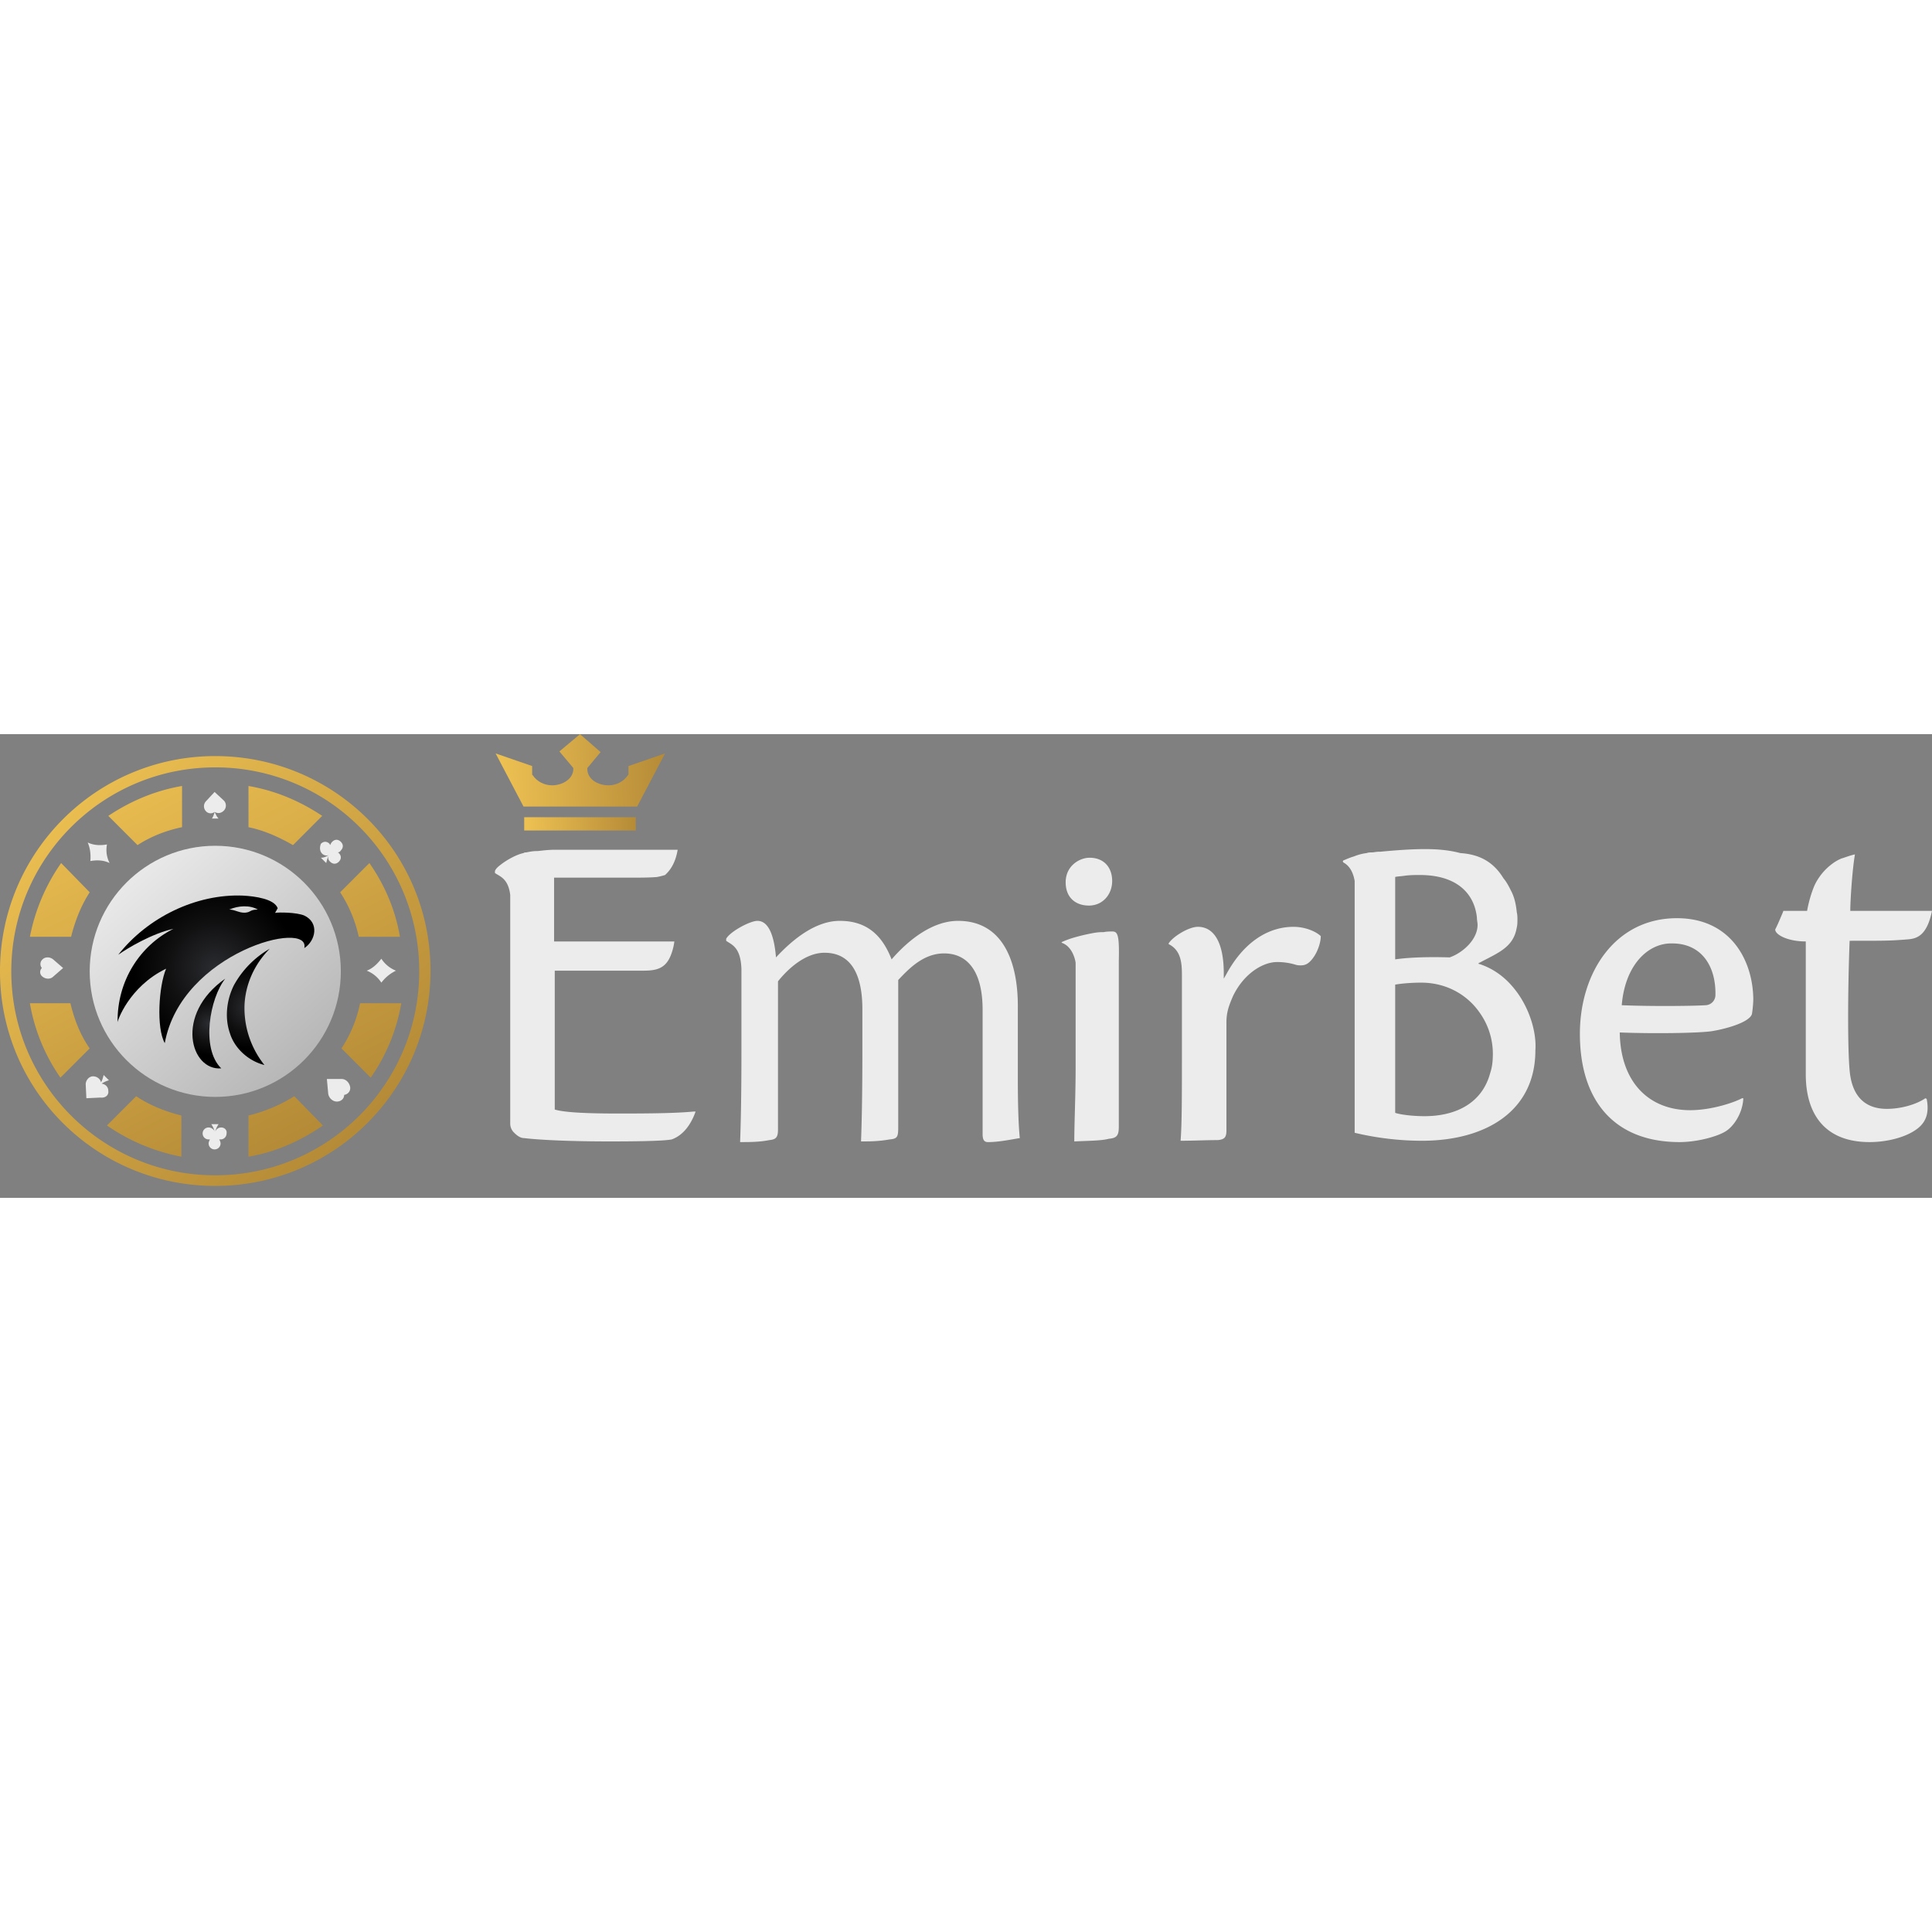
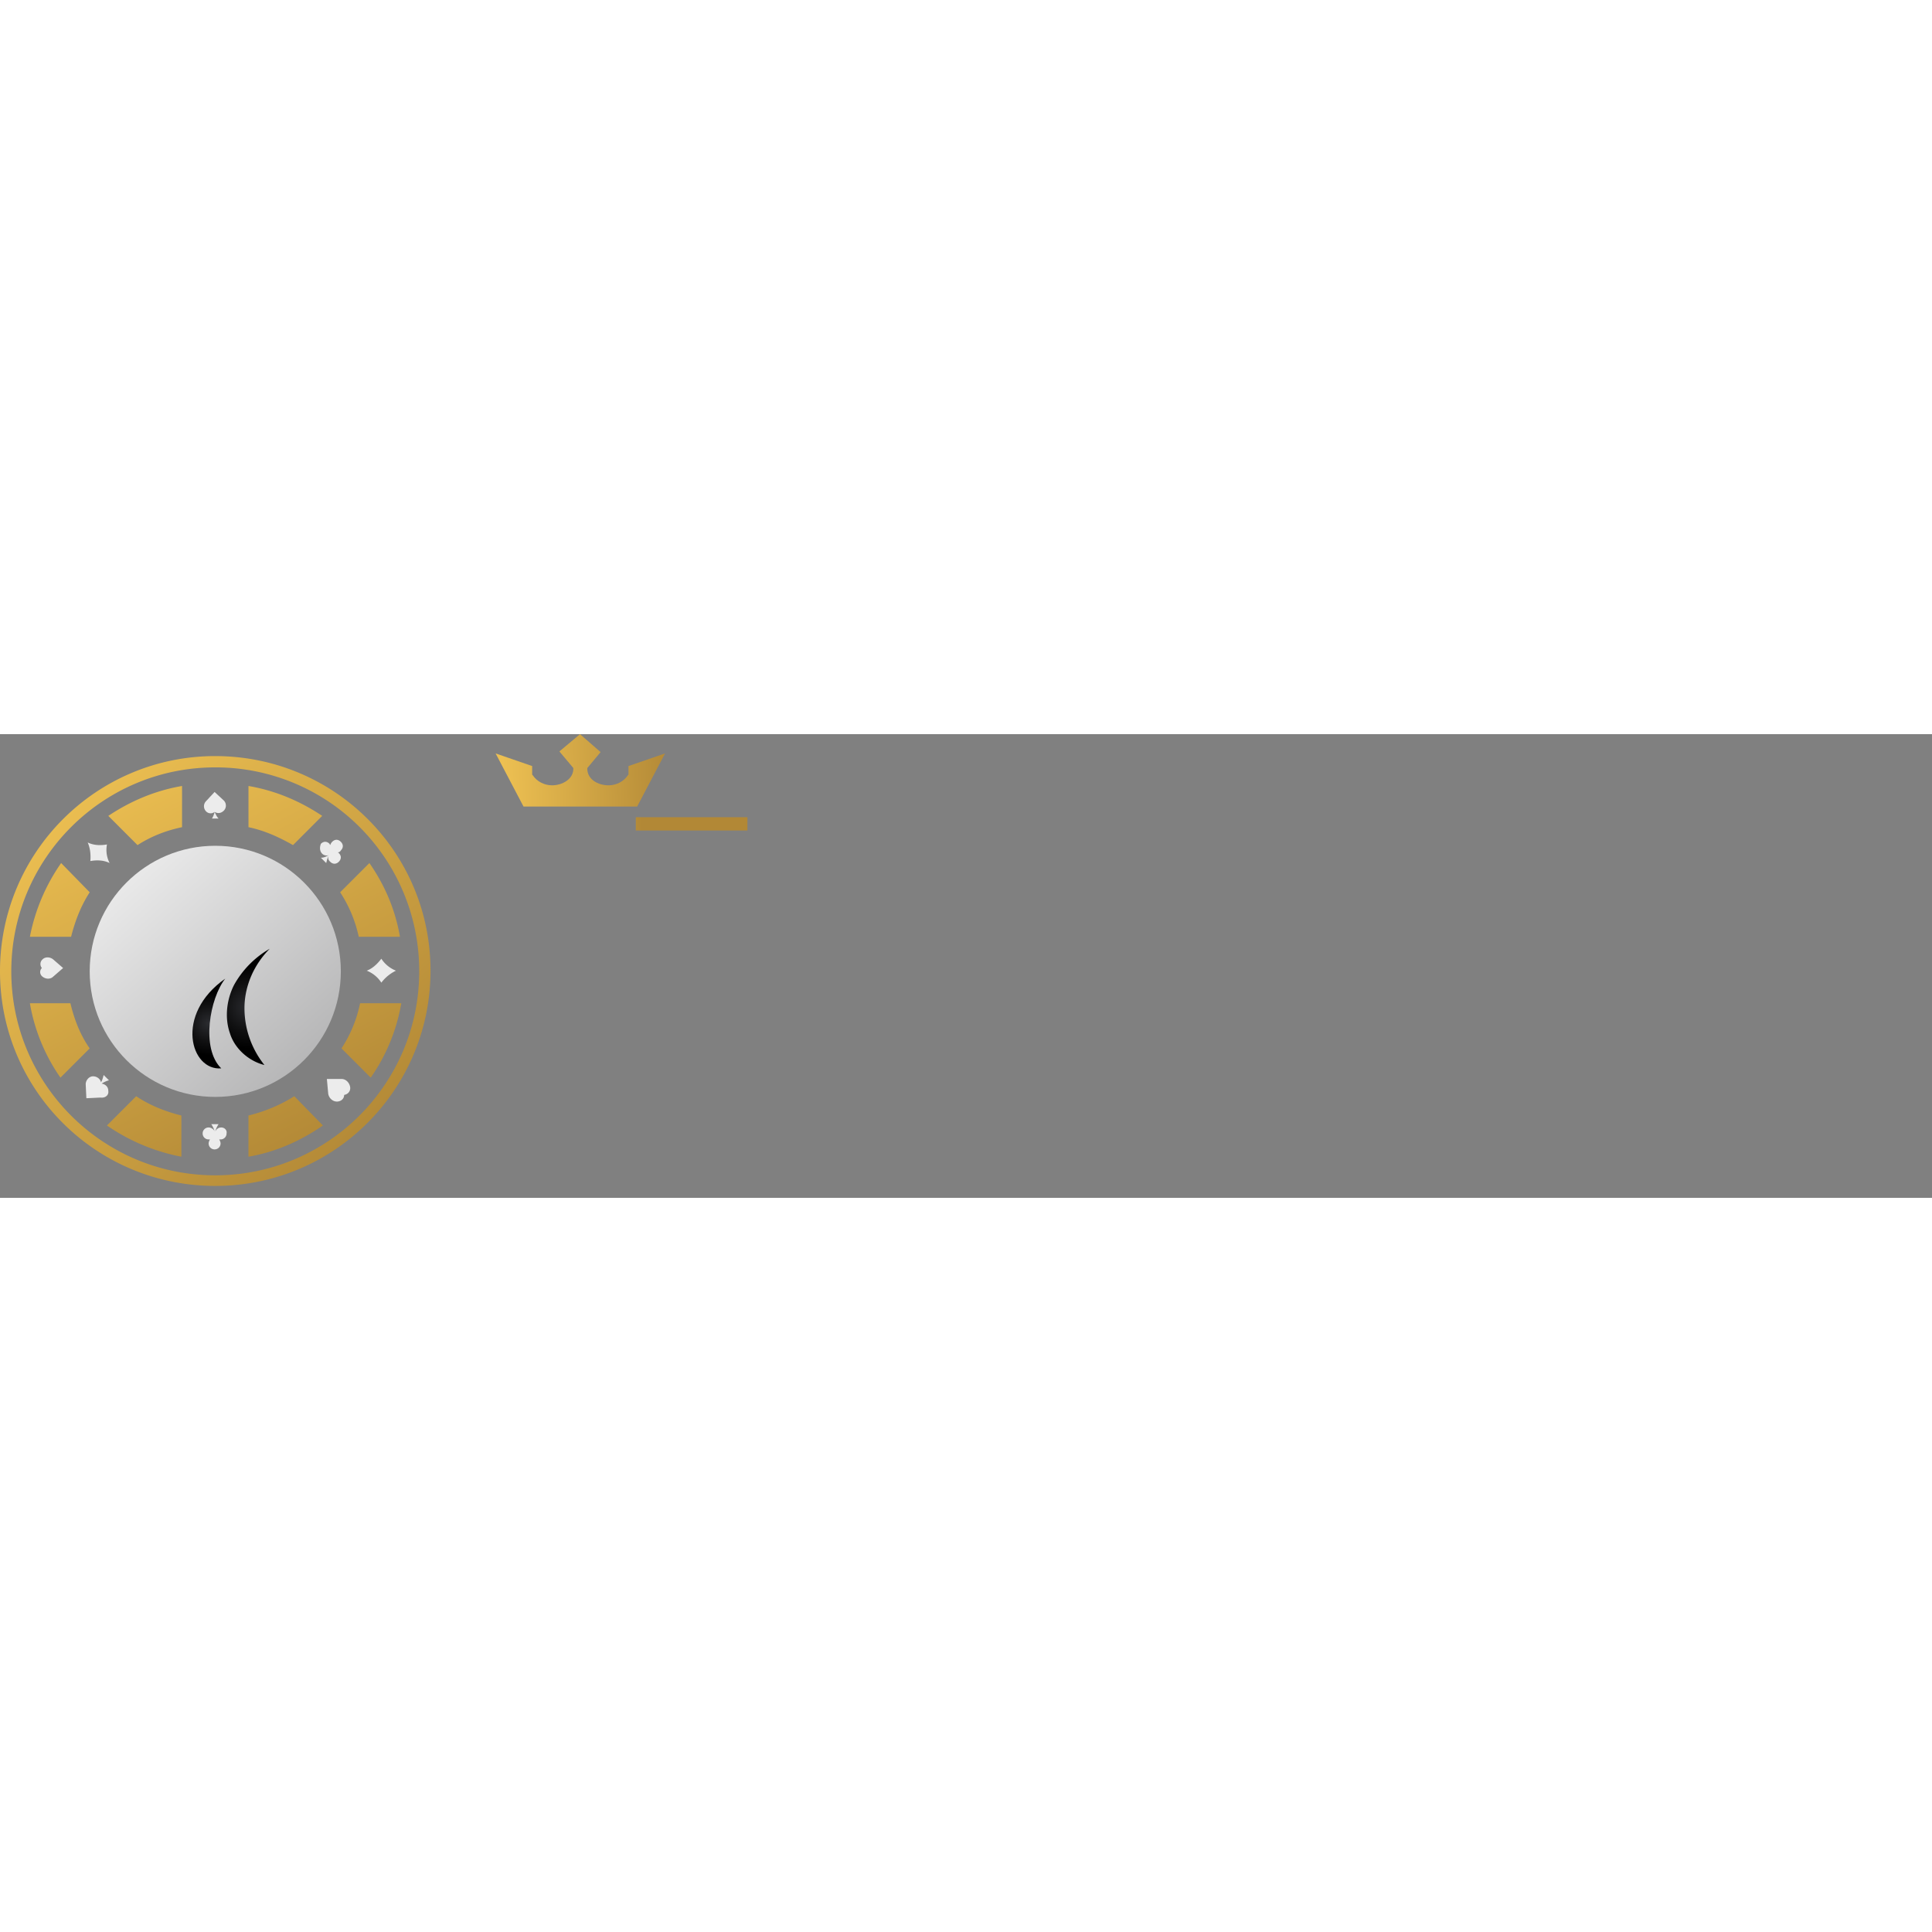
<svg xmlns="http://www.w3.org/2000/svg" width="140" height="140" fill="none" viewBox="0 0 150 36">
  <rect x="0" y="0" width="150" height="36" fill="#808080" stroke="none" />
  <path fill="url(#a)" d="M16.713 1.702C7.479 1.702 0 9.182 0 18.415s7.48 16.66 16.713 16.66 16.712-7.479 16.712-16.712-7.48-16.66-16.712-16.66Zm0 32.549C7.943 34.25.877 27.132.877 18.415c0-8.718 7.067-15.836 15.836-15.836a15.806 15.806 0 0 1 15.835 15.836c0 8.769-7.118 15.836-15.835 15.836Z" />
  <path fill="url(#b)" d="M16.713 28.164c5.384 0 9.749-4.365 9.749-9.75 0-5.383-4.365-9.748-9.75-9.748-5.384 0-9.748 4.365-9.748 9.749s4.364 9.749 9.749 9.749Z" />
  <path fill="url(#c)" d="m8.408 6.345 2.27 2.27c1.031-.671 2.218-1.136 3.456-1.393V4.023c-2.115.362-4.024 1.187-5.726 2.322Zm10.884-2.322v3.199c1.238.257 2.372.773 3.456 1.392l2.27-2.27c-1.703-1.134-3.611-1.96-5.726-2.32Zm8.665 16.868a10.083 10.083 0 0 1-1.444 3.507l2.27 2.27a14.301 14.301 0 0 0 2.373-5.777h-3.198Zm.723-10.884-2.27 2.27a10.247 10.247 0 0 1 1.444 3.456h3.198c-.36-2.115-1.186-4.024-2.372-5.726Zm-23.934 0a14.918 14.918 0 0 0-2.425 5.726H5.52c.31-1.238.774-2.425 1.445-3.456l-2.218-2.27Zm.722 10.884H2.32a14.3 14.3 0 0 0 2.373 5.777l2.27-2.27c-.722-1.031-1.187-2.218-1.496-3.507Zm5.106 7.221-2.27 2.27a15.148 15.148 0 0 0 5.778 2.424v-3.198c-1.238-.31-2.424-.774-3.508-1.496Zm12.277 0a12.111 12.111 0 0 1-3.56 1.496v3.198c2.116-.36 4.076-1.238 5.778-2.424l-2.218-2.27Z" />
  <path fill="#ECECEC" d="M16.661 6.035a1.544 1.544 0 0 1-.206.516h.516c-.155-.155-.207-.31-.31-.516.258.155.516.103.722-.103a.561.561 0 0 0 0-.774l-.722-.67-.67.722a.561.561 0 0 0 0 .774.486.486 0 0 0 .67.051ZM7.015 9.852c.568-.103 1.084-.051 1.496.155a2.216 2.216 0 0 1-.206-1.444c-.567.103-1.083.051-1.496-.155.155.361.258.825.206 1.444Zm-3.714 8.976c.258.206.62.206.826 0l.773-.671-.773-.67c-.258-.207-.62-.207-.826 0a.486.486 0 0 0-.051.67.44.44 0 0 0 .051.67Zm25.172-.465a2.4 2.4 0 0 1 1.135.929 3.118 3.118 0 0 1 1.135-.929 2.4 2.4 0 0 1-1.135-.928c-.36.464-.722.774-1.135.928Zm-1.96 8.408h-1.135l.104 1.135c.051.361.36.619.67.619.31 0 .568-.206.568-.516.309-.052.515-.31.464-.619-.052-.31-.31-.619-.67-.619ZM8.408 27.7c0-.31-.206-.516-.516-.568.155-.103.361-.206.567-.258l-.206-.206-.206-.206c-.052.206-.103.412-.207.567-.051-.258-.31-.464-.619-.464s-.567.31-.567.619l.052 1.083 1.083-.052c.413.052.67-.206.619-.515Zm8.769 2.837c-.206 0-.361.103-.464.31a1.86 1.86 0 0 1 .258-.568h-.568c.103.154.207.36.258.567-.051-.155-.258-.31-.464-.31a.462.462 0 0 0-.464.465c0 .258.206.464.464.464h.103c-.052.103-.103.206-.103.31 0 .258.206.464.464.464a.462.462 0 0 0 .464-.464c0-.104-.051-.207-.103-.31h.103a.462.462 0 0 0 .465-.464c.051-.258-.155-.464-.413-.464Zm7.84-21.252a.492.492 0 0 0 .516.103c-.206.103-.36.206-.619.206l.206.207.207.206c.051-.206.103-.413.206-.619a.4.4 0 0 0 .103.516c.207.206.465.206.67 0 .207-.207.207-.464 0-.67 0 0-.05-.052-.102-.052a.284.284 0 0 0 .258-.155c.206-.206.206-.464 0-.67-.207-.207-.465-.207-.67 0-.104.103-.104.154-.156.257 0-.051-.051-.051-.051-.103-.207-.206-.465-.206-.67 0-.104.258-.104.567.102.774Z" />
  <path fill="url(#d)" d="M20.943 16.661c-1.187 1.186-1.909 2.785-1.96 4.436a7.067 7.067 0 0 0 1.547 4.59c-1.238-.309-2.321-1.289-2.682-2.475-.413-1.186-.258-2.58.31-3.714a7.353 7.353 0 0 1 2.785-2.837Z" />
  <path fill="url(#e)" d="M17.177 25.946c-1.6-1.548-.877-5.468.31-6.964-3.972 2.786-2.683 7.17-.31 6.964Z" />
-   <path fill="url(#f)" d="M12.896 18.209c-.568 1.34-.774 4.59-.104 5.777 1.29-7.067 11.348-9.646 10.833-7.377.877-.567 1.186-1.96 0-2.527-.62-.258-2.012-.258-2.27-.206l.206-.361c-.258-.723-1.753-.929-2.682-.98-3.662-.155-7.428 1.702-9.697 4.59.722-.516 2.63-1.65 4.281-2.011-2.579 1.29-4.384 4.023-4.333 7.273-.051-.052.877-2.786 3.766-4.178Zm4.9-4.591c.722-.31 1.599-.361 2.218 0-.516 0-.567.154-.774.206-.567.155-.928-.206-1.444-.206Z" />
-   <path fill="#ECECEC" d="M60.403 30.691c0 .62-.155.774-.671.826-.774.154-1.496.154-2.27.154.052-1.34.103-3.559.103-6.963V18.26c-.051-1.754-.773-1.909-1.186-2.218v-.155c.31-.567 1.857-1.392 2.425-1.392 1.031 0 1.34 1.599 1.444 2.837 1.34-1.445 3.095-2.837 4.952-2.837 2.114 0 3.3 1.134 4.023 2.991 1.341-1.547 3.198-2.991 5.158-2.991 3.405 0 4.643 3.043 4.643 6.602v5.57c0 2.167.051 3.715.154 4.695-.67.103-1.599.31-2.475.31-.31 0-.413-.207-.413-.62v-9.645c0-2.94-1.135-4.385-2.992-4.385-1.599 0-2.734 1.187-3.56 2.063v11.4c0 .774-.05.928-.67.98-.877.155-1.547.155-2.218.155.052-1.341.104-3.56.104-6.964v-3.301c0-2.94-1.032-4.384-2.94-4.384-1.445 0-2.786 1.186-3.611 2.218V30.69ZM86.349 11.4c0 1.031-.723 1.908-1.806 1.908-1.032 0-1.805-.619-1.805-1.805 0-1.29 1.083-1.909 1.857-1.909 1.135 0 1.754.774 1.754 1.806Zm5.312 20.168c.104-1.34.103-3.507.103-6.706v-6.19c0-.98-.103-1.908-1.031-2.372v-.052c.31-.516 1.547-1.29 2.27-1.29 1.29 0 2.011 1.29 2.011 3.612v.412l.207-.36c1.29-2.374 3.146-3.663 5.209-3.663.98 0 1.806.412 2.115.722 0 .567-.309 1.444-.825 1.96-.206.206-.413.31-.722.31-.103 0-.258 0-.413-.052a4.883 4.883 0 0 0-1.444-.206c-1.032 0-2.528.825-3.405 2.63-.31.723-.516 1.238-.516 2.064v8.356c0 .516-.103.722-.67.774-.928 0-1.857.051-2.889.051Zm43.69-3.301c-.051 1.186-.773 2.218-1.392 2.579-.568.361-2.115.825-3.56.825-5.003 0-7.737-3.146-7.737-8.407 0-4.746 2.734-8.976 7.531-8.976 4.127 0 5.88 3.198 5.932 6.242 0 .36-.052.877-.103 1.186-.155.619-1.857 1.135-3.095 1.341-.98.155-4.539.207-7.17.103.052 3.869 2.27 6.035 5.468 6.035 1.599 0 3.353-.567 4.023-.928h.103Zm-9.439-7.222c2.579.104 5.829.052 6.499 0a.793.793 0 0 0 .774-.773c.051-2.27-1.083-4.024-3.353-4.024-1.857-.051-3.662 1.65-3.92 4.797Zm23.573 7.222c-.671.464-1.857.825-2.992.825-1.341 0-2.682-.619-2.889-2.991-.154-1.651-.154-5.984 0-10.059 2.889 0 3.095 0 4.436-.103.723-.052 1.548-.207 1.96-2.218h-6.344c0-.825.155-3.198.361-4.385-.31.052-.98.31-1.032.31a3.302 3.302 0 0 0-.722.412 4.43 4.43 0 0 0-1.393 1.703c-.412.98-.567 1.96-.567 1.96h-1.805c-.052 0-.052 0-.052.051-.413.98-.464 1.084-.619 1.393 0 .413.98.929 2.373.929V26.41c0 3.043 1.444 5.261 4.952 5.261 1.444 0 2.94-.412 3.765-1.083.774-.619.826-1.444.671-2.27l-.103-.051Zm-95.633 1.032c-1.548.154-4.127.154-5.932.154-1.909 0-4.024-.051-4.849-.31v-10.78h6.86c1.032 0 1.754-.154 2.167-1.238a4.31 4.31 0 0 0 .258-1.031h-9.337v-4.952h5.468c1.187 0 1.96 0 2.528-.052.258-.051.464-.103.619-.155.464-.412.825-1.031.98-1.96H43.07c-.464 0-.877.052-1.341.103h-.103c-.258 0-.516.052-.774.104-.052 0-.155 0-.206.051-.516.103-1.29.516-1.806.929-.206.154-.36.31-.412.464v.155c.36.258 1.031.412 1.186 1.702v17.744a.98.98 0 0 0 .258.67c.103.104.206.207.361.31.155.103.31.155.464.155 1.29.155 3.766.258 6.603.258 2.785 0 4.333-.052 4.849-.155.876-.31 1.495-1.135 1.857-2.166h-.155ZM86.349 15.32c-.155 0-.413 0-.671.051h-.103c-.31 0-.62.052-.877.104a15.67 15.67 0 0 0-1.29.31 7.222 7.222 0 0 0-.98.36v.052c.774.258 1.032 1.186 1.083 1.547v8.15c0 2.167-.103 4.281-.103 5.726 1.135-.052 2.115-.052 2.683-.207.619-.051.773-.258.773-.928V17.589c.052-2.063-.103-2.27-.516-2.27Zm31.413 4.694c-.722-.98-1.651-1.754-2.889-2.166-.051 0-.051 0-.103-.052.052 0 .052-.052.103-.052 1.445-.773 2.631-1.186 2.889-2.734.051-.206.051-.412.051-.618 0-.155 0-.362-.051-.568-.052-.516-.155-1.135-.464-1.702-.155-.31-.31-.62-.568-.929-.722-1.186-1.754-1.857-3.353-1.96-.773-.206-1.65-.31-2.733-.31-1.135 0-2.425.104-3.508.207h-.103c-.207 0-.361.052-.568.052-.103 0-.206 0-.361.051a3.821 3.821 0 0 0-.98.258c-.361.103-.67.258-.825.31-.052.051-.052.103 0 .154.052.052.103.052.155.104.516.36.67 1.031.722 1.34v19.55a22.8 22.8 0 0 0 5.21.62c5.003 0 8.82-2.322 8.82-7.016.103-1.341-.413-3.146-1.444-4.54Zm-9.44-8.924c.155-.051.465-.051.774-.103.413-.052.825-.052 1.135-.052 2.837 0 4.23 1.393 4.436 3.302 0 .206.052.412.052.567 0 1.135-1.135 2.167-2.167 2.528-1.651-.052-3.198 0-4.23.154V11.09Zm2.27 18.57c-.825 0-1.805-.103-2.27-.258v-9.956c.568-.103 1.393-.154 2.012-.154 2.012 0 3.611.98 4.539 2.32a5.494 5.494 0 0 1 1.032 3.199c0 .567-.052 1.032-.206 1.496-.619 2.321-2.631 3.353-5.107 3.353Z" />
  <path fill="url(#g)" d="M40.647 5.622 38.48 1.496l2.837.98v.67l.052.052c.31.464.877.774 1.496.774.773 0 1.65-.464 1.65-1.29v-.051l-1.083-1.29L45.032 0l1.598 1.393-1.032 1.238v.051c0 .826.826 1.29 1.651 1.29.62 0 1.186-.31 1.496-.774l.052-.051v-.671l2.837-.98-2.167 4.126h-8.82Z" />
-   <path fill="url(#h)" d="M49.364 6.448h-8.666v1.031h8.666V6.448Z" />
+   <path fill="url(#h)" d="M49.364 6.448v1.031h8.666V6.448Z" />
  <defs>
    <linearGradient id="a" x1="3.509" x2="29.32" y1="4.274" y2="31.904" gradientUnits="userSpaceOnUse">
      <stop offset=".015" stop-color="#EDC052" />
      <stop offset="1" stop-color="#B28836" />
    </linearGradient>
    <linearGradient id="b" x1="9.09" x2="25.57" y1="9.889" y2="28.308" gradientUnits="userSpaceOnUse">
      <stop offset=".015" stop-color="#ECECEC" />
      <stop offset="1" stop-color="#AEAEAF" />
    </linearGradient>
    <linearGradient id="c" x1="8.051" x2="24.128" y1="1.829" y2="32.609" gradientUnits="userSpaceOnUse">
      <stop offset=".015" stop-color="#EDC052" />
      <stop offset="1" stop-color="#B28836" />
    </linearGradient>
    <linearGradient id="g" x1="38.83" x2="52.285" y1="3.095" y2="2.647" gradientUnits="userSpaceOnUse">
      <stop offset=".015" stop-color="#EDC052" />
      <stop offset="1" stop-color="#B28836" />
    </linearGradient>
    <linearGradient id="h" x1="40.855" x2="49.814" y1="7.103" y2="6.804" gradientUnits="userSpaceOnUse">
      <stop offset=".015" stop-color="#EDC052" />
      <stop offset="1" stop-color="#B28836" />
    </linearGradient>
    <radialGradient id="d" cx="0" cy="0" r="1" gradientTransform="rotate(180 9.65 10.596) scale(3.402)" gradientUnits="userSpaceOnUse">
      <stop stop-color="#2B2C30" />
      <stop offset=".545" stop-color="#101011" />
      <stop offset=".938" />
    </radialGradient>
    <radialGradient id="e" cx="0" cy="0" r="1" gradientTransform="rotate(180 8.105 11.229) scale(2.63)" gradientUnits="userSpaceOnUse">
      <stop stop-color="#2B2C30" />
      <stop offset=".545" stop-color="#101011" />
      <stop offset=".938" />
    </radialGradient>
    <radialGradient id="f" cx="0" cy="0" r="1" gradientTransform="rotate(180 8.354 9.108) scale(6.759)" gradientUnits="userSpaceOnUse">
      <stop stop-color="#2B2C30" />
      <stop offset=".545" stop-color="#101011" />
      <stop offset=".938" />
    </radialGradient>
  </defs>
</svg>